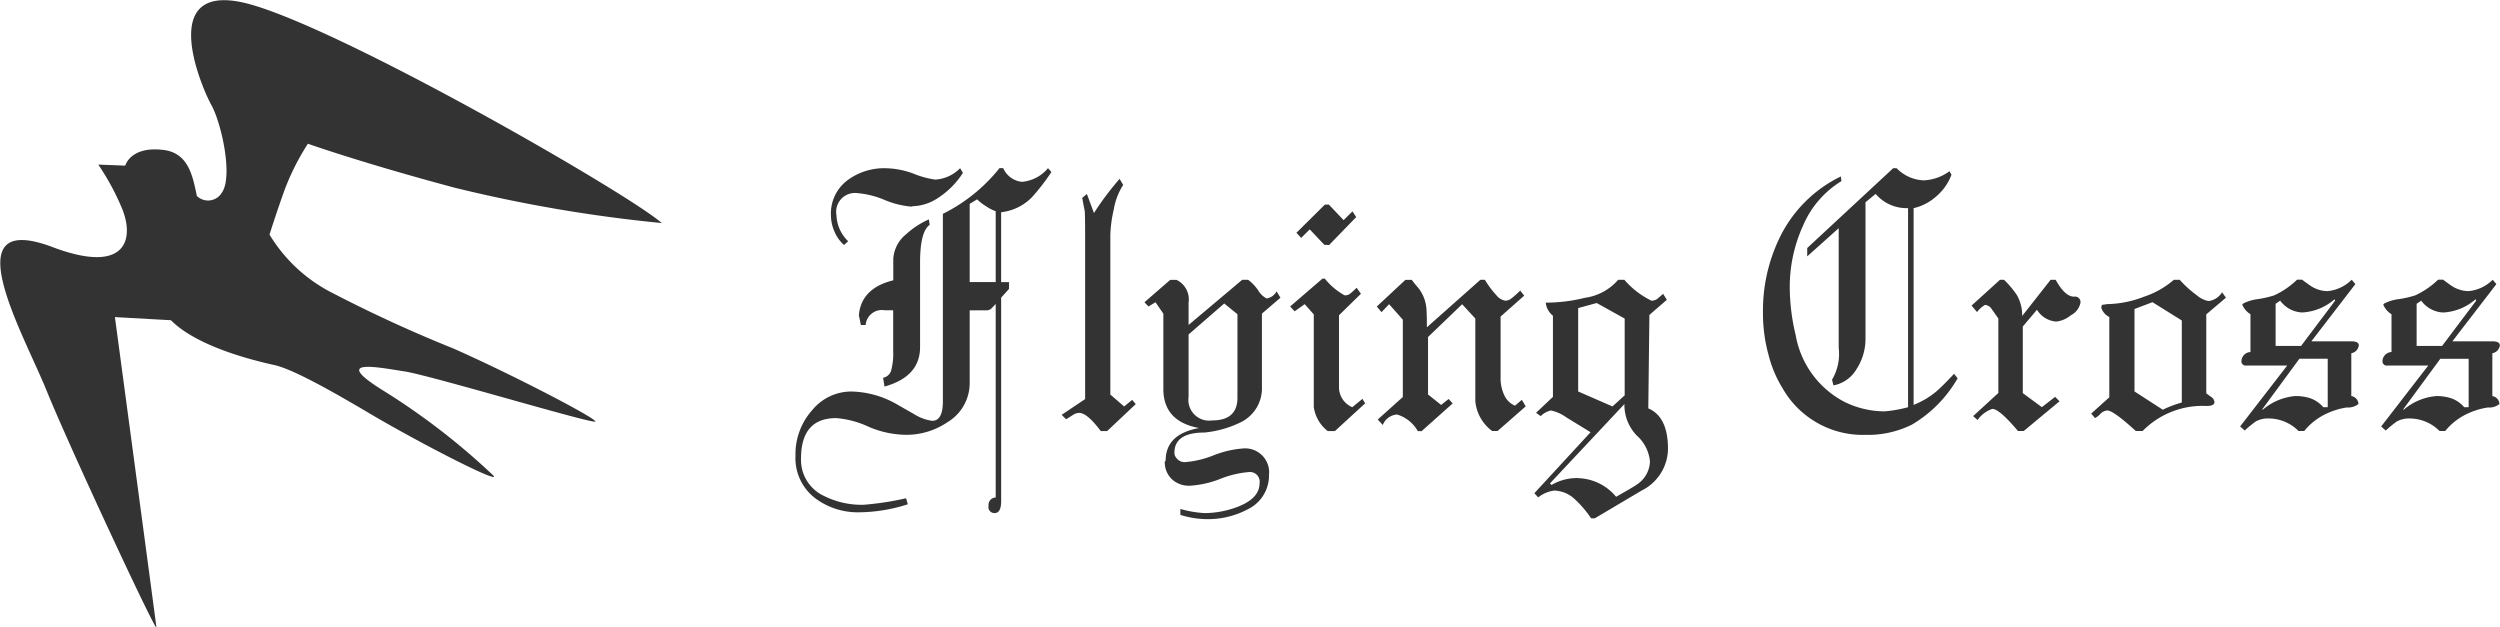
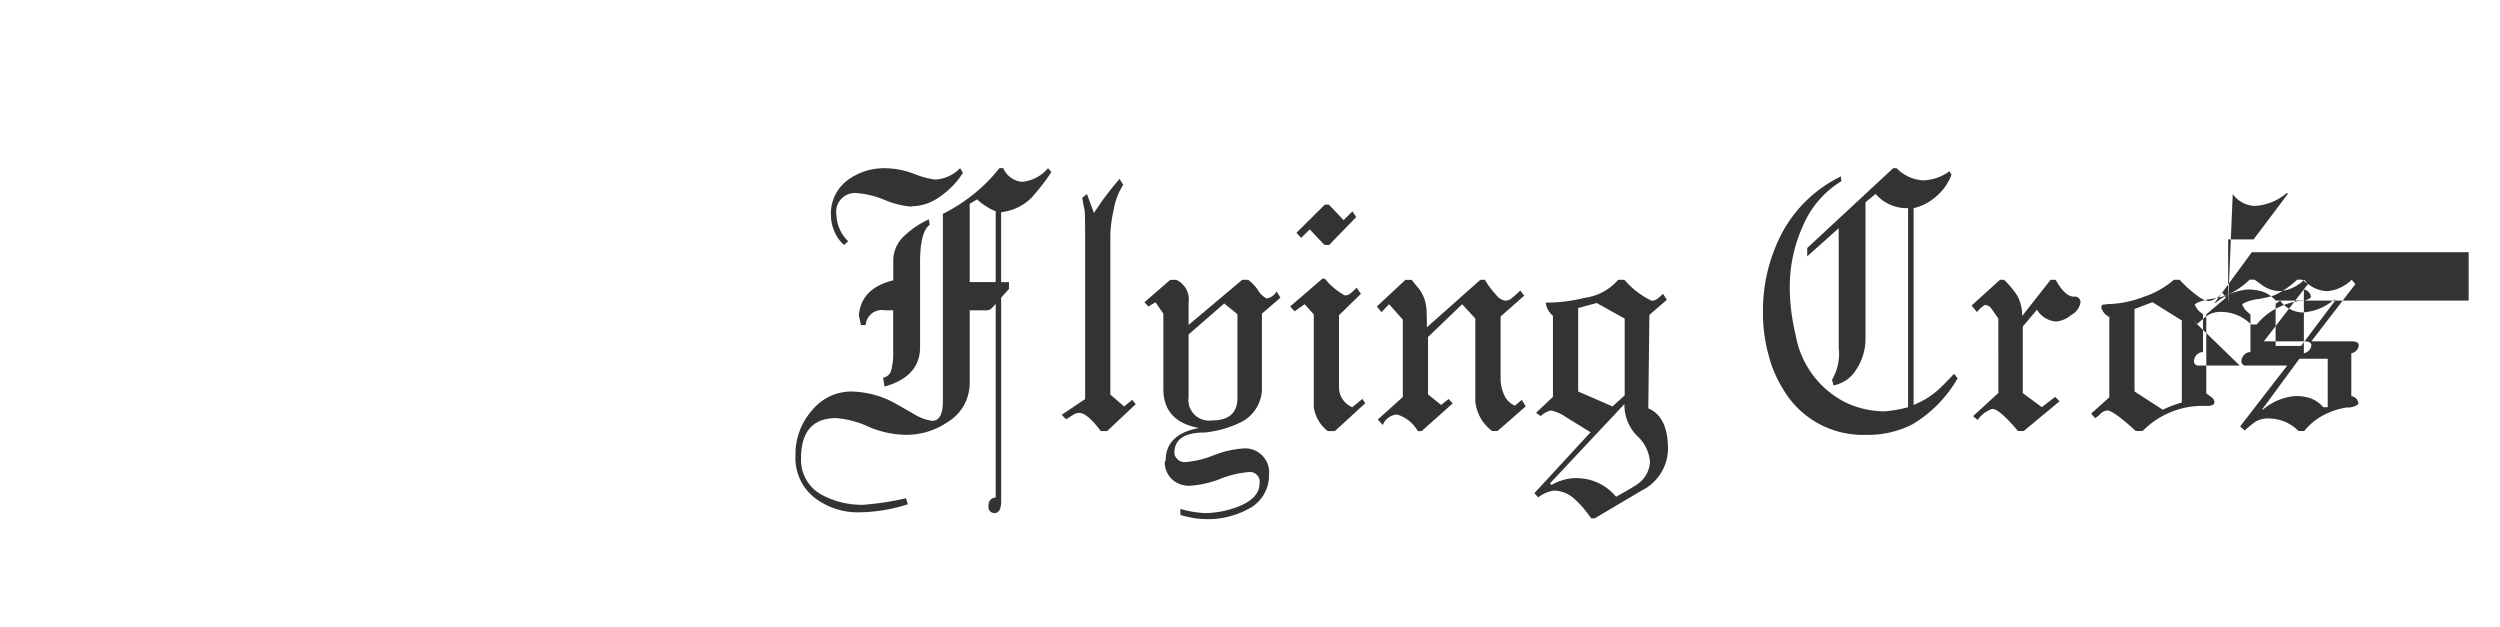
<svg xmlns="http://www.w3.org/2000/svg" id="logo.svg" width="209.812" height="52.656" viewBox="0 0 209.812 52.656">
  <defs>
    <style>
      .cls-1 {
        fill: #333;
        fill-rule: evenodd;
      }
    </style>
  </defs>
-   <path id="株式会社フライングクロス" class="cls-1" d="M526.6,46.762l0.621-.374a4.224,4.224,0,0,0,.79.6,3.2,3.2,0,0,0,.772.392v5.95H526.6v-6.57Zm-6.417,12.422a5.584,5.584,0,0,1-.151,1.475,0.871,0.871,0,0,1-.7.7l0.118,0.739q2.986-.831,2.986-3.312V51.674q0-2.578.807-3.149l-0.069-.457a7.047,7.047,0,0,0-1.9,1.24,2.875,2.875,0,0,0-1.087,2.072v1.8q-2.7.669-2.887,2.937l0.169,0.816h0.4a1.363,1.363,0,0,1,1.6-1.237h0.709v3.493ZM516.4,49.9a3.166,3.166,0,0,1-.979-2.171,1.581,1.581,0,0,1,1.795-1.86,7.4,7.4,0,0,1,2.233.563,7.36,7.36,0,0,0,2.251.563l0.136-.033a4.042,4.042,0,0,0,2.209-.764,6.928,6.928,0,0,0,1.988-2.036l-0.236-.391a3.18,3.18,0,0,1-2.084.957,7.415,7.415,0,0,1-1.829-.5,7,7,0,0,0-2.387-.454,5.155,5.155,0,0,0-3,.9,3.487,3.487,0,0,0-1.542,3.063,3.424,3.424,0,0,0,.305,1.37,2.92,2.92,0,0,0,.8,1.108Zm4.858,21.572a24.5,24.5,0,0,1-3.559.546,6.989,6.989,0,0,1-3.322-.739,3.33,3.33,0,0,1-1.932-3.134q0-3.4,2.953-3.4a7.922,7.922,0,0,1,2.733.733,8.151,8.151,0,0,0,3.14.67,6.12,6.12,0,0,0,3.446-1.048A3.825,3.825,0,0,0,526.6,61.8v-6.1h1.309a0.725,0.725,0,0,0,.454-0.1,5.337,5.337,0,0,0,.42-0.441V71.409a0.617,0.617,0,0,0-.6.7,0.5,0.5,0,0,0,.511.606c0.364,0,.547-0.339.547-1.012V54.638L529.9,53.9V53.332h-0.661V47.466a4.241,4.241,0,0,0,2.565-1.237,17.381,17.381,0,0,0,1.654-2.135l-0.286-.326a3.187,3.187,0,0,1-2.19,1.148,1.919,1.919,0,0,1-1.567-1.148H529.1a14.038,14.038,0,0,1-4.75,3.834V63.343q0,1.632-.9,1.63a3.829,3.829,0,0,1-1.53-.57l-1.343-.765a7.968,7.968,0,0,0-3.908-1.124,4.242,4.242,0,0,0-3.262,1.534,5.547,5.547,0,0,0-1.427,3.853,4.222,4.222,0,0,0,1.794,3.67,5.975,5.975,0,0,0,3.572,1.08,13.7,13.7,0,0,0,4.063-.674Zm15.03-8.323v-13.8c0-.98-0.012-1.639-0.032-1.977q-0.145-.7-0.209-1.111l0.389-.327,0.593,1.6q0.642-.994,1.218-1.728,0.425-.553.932-1.14l0.305,0.506a5.447,5.447,0,0,0-.79,2.055,11.067,11.067,0,0,0-.29,2.121V62.769l1.156,1,0.677-.554,0.3,0.355-2.4,2.263H537.6q-1.136-1.524-1.812-1.526a1.012,1.012,0,0,0-.457.131q-0.12.084-.643,0.406l-0.368-.374Zm12.783-.114q0,1.907-2.126,1.905a1.74,1.74,0,0,1-1.975-1.965V57.726l2.992-2.6,1.109,0.9v7.007Zm-6.02,5.284-0.076.063a1.939,1.939,0,0,0,.661,1.55,2.124,2.124,0,0,0,1.424.49,8.363,8.363,0,0,0,2.567-.574,8.269,8.269,0,0,1,2.4-.574,0.813,0.813,0,0,1,.9.941q0,1.282-1.882,1.992a7.866,7.866,0,0,1-2.746.51,9.177,9.177,0,0,1-2.018-.349v0.5a7.659,7.659,0,0,0,2.136.356,7.125,7.125,0,0,0,3.541-.837,3.148,3.148,0,0,0,1.762-2.881,2.009,2.009,0,0,0-2.183-2.212,8.265,8.265,0,0,0-2.463.574,8.246,8.246,0,0,1-2.411.574,0.865,0.865,0,0,1-.711-0.343,0.658,0.658,0,0,1-.17-0.442q0-1.7,2.521-1.7a8.9,8.9,0,0,0,3.148-.913,3.179,3.179,0,0,0,1.674-2.961V55.978l1.554-1.335-0.321-.537a1.167,1.167,0,0,1-.83.6,1.741,1.741,0,0,1-.729-0.7,3.647,3.647,0,0,0-.829-0.867H549.47l-4.5,3.789V55.068a1.819,1.819,0,0,0-1.019-1.926h-0.519l-2.166,1.879,0.338,0.358,0.591-.358,0.658,0.962V62.3q0,2.725,3,3.279Q543.046,66.083,543.046,68.317ZM555.48,56.045l-0.763-.862-0.848.6-0.374-.408,2.709-2.333h0.2a5.681,5.681,0,0,0,1.659,1.4h0.051a0.665,0.665,0,0,0,.423-0.146c0.124-.1.3-0.26,0.542-0.489l0.355,0.506-1.84,1.8v6.118a1.824,1.824,0,0,0,1.114,1.6l0.853-.7,0.229,0.373-2.537,2.327h-0.609a3.119,3.119,0,0,1-1.167-2.02V56.045Zm-1.46-6.851,2.387-2.365h0.339l1.235,1.3,0.745-.734,0.312,0.479-2.275,2.346-0.4-.019-1.225-1.294-0.719.713Zm8.93,13.783V56.484l-1.152-1.3-0.636.669-0.395-.473,2.4-2.238H563.7q0.286,0.38.576,0.708a3.219,3.219,0,0,1,.659,1.761q0.034,0.493.034,1.514l4.487-3.984h0.384a7.488,7.488,0,0,0,.955,1.282,1.22,1.22,0,0,0,.752.466,0.834,0.834,0,0,0,.419-0.115,7.062,7.062,0,0,0,.836-0.734l0.335,0.427-1.981,1.757v5.165a3.253,3.253,0,0,0,.306,1.427,1.714,1.714,0,0,0,.9.885l0.577-.49,0.324,0.55L570.9,65.83H570.45a3.51,3.51,0,0,1-1.415-2.506V56.388l-1.106-1.2-2.863,2.752v4.822l1.1,0.877,0.63-.5,0.339,0.373-2.607,2.327h-0.32a2.983,2.983,0,0,0-1.74-1.395,1.384,1.384,0,0,0-1.2.881l-0.422-.462Zm18.62-.142-1.025.93-2.878-1.255v-7l1.555-.424,2.348,1.305v6.446ZM574.132,64.3l0.391,0.279a1.816,1.816,0,0,1,.85-0.474,3.385,3.385,0,0,1,1.294.574l2.04,1.251-4.717,5.119,0.321,0.351a2.752,2.752,0,0,1,1.33-.572,2.619,2.619,0,0,1,1.684.669,9.181,9.181,0,0,1,1.431,1.662h0.3l3.928-2.329a3.96,3.96,0,0,0,2.221-3.5q0-2.7-1.653-3.4l0.092-7.846,1.465-1.267-0.313-.5c-0.124.11-.289,0.251-0.491,0.424a0.814,0.814,0,0,1-.491.148,7.111,7.111,0,0,1-2.269-1.748h-0.525a4.466,4.466,0,0,1-2.777,1.505,13.619,13.619,0,0,1-3.3.409,1.638,1.638,0,0,0,.606,1.1v6.808Zm3.576,5.483a4.17,4.17,0,0,0-2.273.572l-0.135-.13,6.248-6.659a3.7,3.7,0,0,0,1.044,2.65,3.312,3.312,0,0,1,1.1,2.176,2.4,2.4,0,0,1-1.079,1.913q-0.153.132-1.762,1.044A4.306,4.306,0,0,0,577.708,69.787Zm27.645-5.956V47.122a3.4,3.4,0,0,1-2.721-1.192l-0.851.7v11.39a4.675,4.675,0,0,1-.762,2.628A2.845,2.845,0,0,1,599.09,62l-0.118-.474a4.265,4.265,0,0,0,.56-2.675V48.806l-2.643,2.366,0-.7,7.215-6.7h0.288a3.358,3.358,0,0,0,2.252,1.02,3.918,3.918,0,0,0,2.184-.767l0.169,0.294a4.392,4.392,0,0,1-1.308,1.844,4.273,4.273,0,0,1-1.87.963V63.634a6.81,6.81,0,0,0,2-1.207q0.508-.455,1.394-1.4l0.3,0.376a10.657,10.657,0,0,1-3.826,3.883,8.254,8.254,0,0,1-3.911.865,7.744,7.744,0,0,1-6.958-3.917,9.842,9.842,0,0,1-1.152-2.709,13.164,13.164,0,0,1-.491-3.671,14.031,14.031,0,0,1,1.354-6.152,11.057,11.057,0,0,1,5.182-5.238l0.051,0.392a8.071,8.071,0,0,0-3.219,3.729,12.392,12.392,0,0,0-1.119,5.164,17.309,17.309,0,0,0,.493,4.015,7.84,7.84,0,0,0,4.087,5.614,7.631,7.631,0,0,0,3.409.8A11.23,11.23,0,0,0,605.353,63.831Zm7.577-1.191V56.391q-0.394-.571-0.618-0.882a0.7,0.7,0,0,0-.514-0.261,2.327,2.327,0,0,0-.654.6l-0.463-.546,2.387-2.165h0.339a7.908,7.908,0,0,1,1.083,1.288,3.421,3.421,0,0,1,.44,1.749l2.388-3.038h0.423q0.779,1.417,1.541,1.416a0.466,0.466,0,0,1,.541.511,1.527,1.527,0,0,1-.81,1.053,2.316,2.316,0,0,1-1.223.527,2.065,2.065,0,0,1-1.619-.992l-1.19,1.409v5.588l1.6,1.179,1.116-.865,0.367,0.373-3,2.491h-0.491q-1.558-1.853-2.151-1.853a2.486,2.486,0,0,0-1.236.932l-0.372-.327Zm15.4,0.8a9.35,9.35,0,0,0-1.6.606l-2.373-1.534v-6.92l1.509-.571,2.46,1.534v6.885Zm-7.609.931,0.321,0.377a1.69,1.69,0,0,0,.457-0.361,0.881,0.881,0,0,1,.576-0.277q0.509,0,2.389,1.721h0.575a7.05,7.05,0,0,1,5.367-2.1c0.438,0,.661-0.108.661-0.327a0.606,0.606,0,0,0-.194-0.373c-0.058-.044-0.224-0.161-0.492-0.357V56.039l1.649-1.4-0.322-.455a1.58,1.58,0,0,1-1.133.739,2.145,2.145,0,0,1-1.017-.508,9,9,0,0,1-1.406-1.277h-0.492a7.372,7.372,0,0,1-2.522,1.426,8.864,8.864,0,0,1-3.063.614l-0.457.066a0.314,0.314,0,0,0-.017.131,0.13,0.13,0,0,0-.034.1,1.274,1.274,0,0,0,.675.783V63Zm19.843-.538H640.2a2.6,2.6,0,0,0-1.046-.735,3.909,3.909,0,0,0-1.295-.2,4.794,4.794,0,0,0-2.732,1.144l-0.05-.028,3.117-4.245h2.378v4.059Zm-7.343,1.616,0.389,0.343a8.351,8.351,0,0,1,.934-0.767,2.1,2.1,0,0,1,1.067-.245,3.545,3.545,0,0,1,2.513,1.052H638.6a5.26,5.26,0,0,1,1.984-1.508,6.05,6.05,0,0,1,1.6-.468,1.362,1.362,0,0,0,.968-0.293,0.706,0.706,0,0,0-.6-0.664V59.3a0.755,0.755,0,0,0,.629-0.66c0-.225-0.211-0.339-0.629-0.339H639.2l3.692-4.8-0.306-.368a3.327,3.327,0,0,1-2.021.956,2.622,2.622,0,0,1-1.361-.4q-0.2-.126-0.781-0.56H638a6.917,6.917,0,0,1-1.922,1.316,8.791,8.791,0,0,1-1.36.313,3.6,3.6,0,0,0-1.22.362,0.364,0.364,0,0,0-.1.1,1.7,1.7,0,0,0,.69.806v3.175a0.792,0.792,0,0,0-.757.74,0.361,0.361,0,0,0,.422.394h3.419Zm3.361-10.558a2.41,2.41,0,0,0,1.836.993,4.461,4.461,0,0,0,2.724-1.108l0.054,0.115-2.861,3.8H636.2V55.152ZM652.4,63.831h-0.373a2.6,2.6,0,0,0-1.046-.735,3.907,3.907,0,0,0-1.294-.2,4.8,4.8,0,0,0-2.733,1.144l-0.049-.028,3.117-4.245H652.4v4.059Zm-7.343,1.616,0.388,0.343a8.422,8.422,0,0,1,.935-0.767,2.1,2.1,0,0,1,1.066-.245,3.548,3.548,0,0,1,2.514,1.052h0.472a5.26,5.26,0,0,1,1.984-1.508,6.05,6.05,0,0,1,1.6-.468,1.358,1.358,0,0,0,.967-0.293,0.7,0.7,0,0,0-.595-0.664V59.3a0.755,0.755,0,0,0,.629-0.66c0-.225-0.211-0.339-0.629-0.339h-3.353l3.692-4.8-0.306-.368a3.327,3.327,0,0,1-2.022.956,2.618,2.618,0,0,1-1.36-.4q-0.2-.126-0.781-0.56h-0.422a6.917,6.917,0,0,1-1.922,1.316,8.783,8.783,0,0,1-1.361.313,3.591,3.591,0,0,0-1.219.362,0.366,0.366,0,0,0-.1.1,1.7,1.7,0,0,0,.691.806v3.175a0.791,0.791,0,0,0-.757.74,0.361,0.361,0,0,0,.422.394h3.419Zm3.361-10.558a2.409,2.409,0,0,0,1.836.993,4.461,4.461,0,0,0,2.724-1.108l0.054,0.115-2.861,3.8h-2.137V55.152Z" transform="translate(-445.219 -29.656)" />
-   <path id="mark" class="cls-1" d="M453.466,43.469l2.264,0.088s0.436-1.665,3.223-1.315c2.09,0.263,2.439,2.191,2.787,3.856a1.341,1.341,0,0,0,2.09-.263c0.958-1.315,0-5.784-.871-7.362s-4.79-10.78,3.4-8.414,31.616,15.863,34.4,18.317A122.4,122.4,0,0,1,483.34,45.4c-7.839-2.1-12.281-3.681-12.281-3.681a20.582,20.582,0,0,0-1.916,3.769c-0.7,1.928-1.306,3.856-1.306,3.856a13.066,13.066,0,0,0,4.964,4.733,114.786,114.786,0,0,0,10.452,4.82c4.964,2.191,12.019,5.872,11.932,6.135s-13.762-3.856-16.026-4.207-6.184-1.14-1.829,1.578a57.642,57.642,0,0,1,9.32,7.187c0.522,0.7-6.242-2.766-10.452-5.259-2.961-1.753-6.358-3.681-7.926-4.031s-6.445-1.49-8.709-3.769l-4.7-.263s3.4,25.329,3.484,26.03-7.316-15.162-9.232-19.895-7.938-15.2.522-12.007c6.271,2.366,6.928-.751,5.749-3.418A20.6,20.6,0,0,0,453.466,43.469Z" transform="translate(-445.219 -29.656)" />
+   <path id="株式会社フライングクロス" class="cls-1" d="M526.6,46.762l0.621-.374a4.224,4.224,0,0,0,.79.6,3.2,3.2,0,0,0,.772.392v5.95H526.6v-6.57Zm-6.417,12.422a5.584,5.584,0,0,1-.151,1.475,0.871,0.871,0,0,1-.7.7l0.118,0.739q2.986-.831,2.986-3.312V51.674q0-2.578.807-3.149l-0.069-.457a7.047,7.047,0,0,0-1.9,1.24,2.875,2.875,0,0,0-1.087,2.072v1.8q-2.7.669-2.887,2.937l0.169,0.816h0.4a1.363,1.363,0,0,1,1.6-1.237h0.709v3.493ZM516.4,49.9a3.166,3.166,0,0,1-.979-2.171,1.581,1.581,0,0,1,1.795-1.86,7.4,7.4,0,0,1,2.233.563,7.36,7.36,0,0,0,2.251.563l0.136-.033a4.042,4.042,0,0,0,2.209-.764,6.928,6.928,0,0,0,1.988-2.036l-0.236-.391a3.18,3.18,0,0,1-2.084.957,7.415,7.415,0,0,1-1.829-.5,7,7,0,0,0-2.387-.454,5.155,5.155,0,0,0-3,.9,3.487,3.487,0,0,0-1.542,3.063,3.424,3.424,0,0,0,.305,1.37,2.92,2.92,0,0,0,.8,1.108Zm4.858,21.572a24.5,24.5,0,0,1-3.559.546,6.989,6.989,0,0,1-3.322-.739,3.33,3.33,0,0,1-1.932-3.134q0-3.4,2.953-3.4a7.922,7.922,0,0,1,2.733.733,8.151,8.151,0,0,0,3.14.67,6.12,6.12,0,0,0,3.446-1.048A3.825,3.825,0,0,0,526.6,61.8v-6.1h1.309a0.725,0.725,0,0,0,.454-0.1,5.337,5.337,0,0,0,.42-0.441V71.409a0.617,0.617,0,0,0-.6.7,0.5,0.5,0,0,0,.511.606c0.364,0,.547-0.339.547-1.012V54.638L529.9,53.9V53.332h-0.661V47.466a4.241,4.241,0,0,0,2.565-1.237,17.381,17.381,0,0,0,1.654-2.135l-0.286-.326a3.187,3.187,0,0,1-2.19,1.148,1.919,1.919,0,0,1-1.567-1.148H529.1a14.038,14.038,0,0,1-4.75,3.834V63.343q0,1.632-.9,1.63a3.829,3.829,0,0,1-1.53-.57l-1.343-.765a7.968,7.968,0,0,0-3.908-1.124,4.242,4.242,0,0,0-3.262,1.534,5.547,5.547,0,0,0-1.427,3.853,4.222,4.222,0,0,0,1.794,3.67,5.975,5.975,0,0,0,3.572,1.08,13.7,13.7,0,0,0,4.063-.674Zm15.03-8.323v-13.8c0-.98-0.012-1.639-0.032-1.977q-0.145-.7-0.209-1.111l0.389-.327,0.593,1.6q0.642-.994,1.218-1.728,0.425-.553.932-1.14l0.305,0.506a5.447,5.447,0,0,0-.79,2.055,11.067,11.067,0,0,0-.29,2.121V62.769l1.156,1,0.677-.554,0.3,0.355-2.4,2.263H537.6q-1.136-1.524-1.812-1.526a1.012,1.012,0,0,0-.457.131q-0.12.084-.643,0.406l-0.368-.374Zm12.783-.114q0,1.907-2.126,1.905a1.74,1.74,0,0,1-1.975-1.965V57.726l2.992-2.6,1.109,0.9v7.007Zm-6.02,5.284-0.076.063a1.939,1.939,0,0,0,.661,1.55,2.124,2.124,0,0,0,1.424.49,8.363,8.363,0,0,0,2.567-.574,8.269,8.269,0,0,1,2.4-.574,0.813,0.813,0,0,1,.9.941q0,1.282-1.882,1.992a7.866,7.866,0,0,1-2.746.51,9.177,9.177,0,0,1-2.018-.349v0.5a7.659,7.659,0,0,0,2.136.356,7.125,7.125,0,0,0,3.541-.837,3.148,3.148,0,0,0,1.762-2.881,2.009,2.009,0,0,0-2.183-2.212,8.265,8.265,0,0,0-2.463.574,8.246,8.246,0,0,1-2.411.574,0.865,0.865,0,0,1-.711-0.343,0.658,0.658,0,0,1-.17-0.442q0-1.7,2.521-1.7a8.9,8.9,0,0,0,3.148-.913,3.179,3.179,0,0,0,1.674-2.961V55.978l1.554-1.335-0.321-.537a1.167,1.167,0,0,1-.83.6,1.741,1.741,0,0,1-.729-0.7,3.647,3.647,0,0,0-.829-0.867H549.47l-4.5,3.789V55.068a1.819,1.819,0,0,0-1.019-1.926h-0.519l-2.166,1.879,0.338,0.358,0.591-.358,0.658,0.962V62.3q0,2.725,3,3.279Q543.046,66.083,543.046,68.317ZM555.48,56.045l-0.763-.862-0.848.6-0.374-.408,2.709-2.333h0.2a5.681,5.681,0,0,0,1.659,1.4h0.051a0.665,0.665,0,0,0,.423-0.146c0.124-.1.3-0.26,0.542-0.489l0.355,0.506-1.84,1.8v6.118a1.824,1.824,0,0,0,1.114,1.6l0.853-.7,0.229,0.373-2.537,2.327h-0.609a3.119,3.119,0,0,1-1.167-2.02V56.045Zm-1.46-6.851,2.387-2.365h0.339l1.235,1.3,0.745-.734,0.312,0.479-2.275,2.346-0.4-.019-1.225-1.294-0.719.713Zm8.93,13.783V56.484l-1.152-1.3-0.636.669-0.395-.473,2.4-2.238H563.7q0.286,0.38.576,0.708a3.219,3.219,0,0,1,.659,1.761q0.034,0.493.034,1.514l4.487-3.984h0.384a7.488,7.488,0,0,0,.955,1.282,1.22,1.22,0,0,0,.752.466,0.834,0.834,0,0,0,.419-0.115,7.062,7.062,0,0,0,.836-0.734l0.335,0.427-1.981,1.757v5.165a3.253,3.253,0,0,0,.306,1.427,1.714,1.714,0,0,0,.9.885l0.577-.49,0.324,0.55L570.9,65.83H570.45a3.51,3.51,0,0,1-1.415-2.506V56.388l-1.106-1.2-2.863,2.752v4.822l1.1,0.877,0.63-.5,0.339,0.373-2.607,2.327h-0.32a2.983,2.983,0,0,0-1.74-1.395,1.384,1.384,0,0,0-1.2.881l-0.422-.462Zm18.62-.142-1.025.93-2.878-1.255v-7l1.555-.424,2.348,1.305v6.446ZM574.132,64.3l0.391,0.279a1.816,1.816,0,0,1,.85-0.474,3.385,3.385,0,0,1,1.294.574l2.04,1.251-4.717,5.119,0.321,0.351a2.752,2.752,0,0,1,1.33-.572,2.619,2.619,0,0,1,1.684.669,9.181,9.181,0,0,1,1.431,1.662h0.3l3.928-2.329a3.96,3.96,0,0,0,2.221-3.5q0-2.7-1.653-3.4l0.092-7.846,1.465-1.267-0.313-.5c-0.124.11-.289,0.251-0.491,0.424a0.814,0.814,0,0,1-.491.148,7.111,7.111,0,0,1-2.269-1.748h-0.525a4.466,4.466,0,0,1-2.777,1.505,13.619,13.619,0,0,1-3.3.409,1.638,1.638,0,0,0,.606,1.1v6.808Zm3.576,5.483a4.17,4.17,0,0,0-2.273.572l-0.135-.13,6.248-6.659a3.7,3.7,0,0,0,1.044,2.65,3.312,3.312,0,0,1,1.1,2.176,2.4,2.4,0,0,1-1.079,1.913q-0.153.132-1.762,1.044A4.306,4.306,0,0,0,577.708,69.787Zm27.645-5.956V47.122a3.4,3.4,0,0,1-2.721-1.192l-0.851.7v11.39a4.675,4.675,0,0,1-.762,2.628A2.845,2.845,0,0,1,599.09,62l-0.118-.474a4.265,4.265,0,0,0,.56-2.675V48.806l-2.643,2.366,0-.7,7.215-6.7h0.288a3.358,3.358,0,0,0,2.252,1.02,3.918,3.918,0,0,0,2.184-.767l0.169,0.294a4.392,4.392,0,0,1-1.308,1.844,4.273,4.273,0,0,1-1.87.963V63.634a6.81,6.81,0,0,0,2-1.207q0.508-.455,1.394-1.4l0.3,0.376a10.657,10.657,0,0,1-3.826,3.883,8.254,8.254,0,0,1-3.911.865,7.744,7.744,0,0,1-6.958-3.917,9.842,9.842,0,0,1-1.152-2.709,13.164,13.164,0,0,1-.491-3.671,14.031,14.031,0,0,1,1.354-6.152,11.057,11.057,0,0,1,5.182-5.238l0.051,0.392a8.071,8.071,0,0,0-3.219,3.729,12.392,12.392,0,0,0-1.119,5.164,17.309,17.309,0,0,0,.493,4.015,7.84,7.84,0,0,0,4.087,5.614,7.631,7.631,0,0,0,3.409.8A11.23,11.23,0,0,0,605.353,63.831Zm7.577-1.191V56.391q-0.394-.571-0.618-0.882a0.7,0.7,0,0,0-.514-0.261,2.327,2.327,0,0,0-.654.6l-0.463-.546,2.387-2.165h0.339a7.908,7.908,0,0,1,1.083,1.288,3.421,3.421,0,0,1,.44,1.749l2.388-3.038h0.423q0.779,1.417,1.541,1.416a0.466,0.466,0,0,1,.541.511,1.527,1.527,0,0,1-.81,1.053,2.316,2.316,0,0,1-1.223.527,2.065,2.065,0,0,1-1.619-.992l-1.19,1.409v5.588l1.6,1.179,1.116-.865,0.367,0.373-3,2.491h-0.491q-1.558-1.853-2.151-1.853a2.486,2.486,0,0,0-1.236.932l-0.372-.327Zm15.4,0.8a9.35,9.35,0,0,0-1.6.606l-2.373-1.534v-6.92l1.509-.571,2.46,1.534v6.885Zm-7.609.931,0.321,0.377a1.69,1.69,0,0,0,.457-0.361,0.881,0.881,0,0,1,.576-0.277q0.509,0,2.389,1.721h0.575a7.05,7.05,0,0,1,5.367-2.1c0.438,0,.661-0.108.661-0.327a0.606,0.606,0,0,0-.194-0.373c-0.058-.044-0.224-0.161-0.492-0.357V56.039l1.649-1.4-0.322-.455a1.58,1.58,0,0,1-1.133.739,2.145,2.145,0,0,1-1.017-.508,9,9,0,0,1-1.406-1.277h-0.492a7.372,7.372,0,0,1-2.522,1.426,8.864,8.864,0,0,1-3.063.614l-0.457.066a0.314,0.314,0,0,0-.017.131,0.13,0.13,0,0,0-.034.1,1.274,1.274,0,0,0,.675.783V63Zm19.843-.538H640.2a2.6,2.6,0,0,0-1.046-.735,3.909,3.909,0,0,0-1.295-.2,4.794,4.794,0,0,0-2.732,1.144l-0.05-.028,3.117-4.245h2.378v4.059Zm-7.343,1.616,0.389,0.343a8.351,8.351,0,0,1,.934-0.767,2.1,2.1,0,0,1,1.067-.245,3.545,3.545,0,0,1,2.513,1.052H638.6a5.26,5.26,0,0,1,1.984-1.508,6.05,6.05,0,0,1,1.6-.468,1.362,1.362,0,0,0,.968-0.293,0.706,0.706,0,0,0-.6-0.664V59.3a0.755,0.755,0,0,0,.629-0.66c0-.225-0.211-0.339-0.629-0.339H639.2l3.692-4.8-0.306-.368a3.327,3.327,0,0,1-2.021.956,2.622,2.622,0,0,1-1.361-.4q-0.2-.126-0.781-0.56H638a6.917,6.917,0,0,1-1.922,1.316,8.791,8.791,0,0,1-1.36.313,3.6,3.6,0,0,0-1.22.362,0.364,0.364,0,0,0-.1.1,1.7,1.7,0,0,0,.69.806v3.175a0.792,0.792,0,0,0-.757.74,0.361,0.361,0,0,0,.422.394h3.419Zm3.361-10.558a2.41,2.41,0,0,0,1.836.993,4.461,4.461,0,0,0,2.724-1.108l0.054,0.115-2.861,3.8H636.2V55.152Zh-0.373a2.6,2.6,0,0,0-1.046-.735,3.907,3.907,0,0,0-1.294-.2,4.8,4.8,0,0,0-2.733,1.144l-0.049-.028,3.117-4.245H652.4v4.059Zm-7.343,1.616,0.388,0.343a8.422,8.422,0,0,1,.935-0.767,2.1,2.1,0,0,1,1.066-.245,3.548,3.548,0,0,1,2.514,1.052h0.472a5.26,5.26,0,0,1,1.984-1.508,6.05,6.05,0,0,1,1.6-.468,1.358,1.358,0,0,0,.967-0.293,0.7,0.7,0,0,0-.595-0.664V59.3a0.755,0.755,0,0,0,.629-0.66c0-.225-0.211-0.339-0.629-0.339h-3.353l3.692-4.8-0.306-.368a3.327,3.327,0,0,1-2.022.956,2.618,2.618,0,0,1-1.36-.4q-0.2-.126-0.781-0.56h-0.422a6.917,6.917,0,0,1-1.922,1.316,8.783,8.783,0,0,1-1.361.313,3.591,3.591,0,0,0-1.219.362,0.366,0.366,0,0,0-.1.1,1.7,1.7,0,0,0,.691.806v3.175a0.791,0.791,0,0,0-.757.74,0.361,0.361,0,0,0,.422.394h3.419Zm3.361-10.558a2.409,2.409,0,0,0,1.836.993,4.461,4.461,0,0,0,2.724-1.108l0.054,0.115-2.861,3.8h-2.137V55.152Z" transform="translate(-445.219 -29.656)" />
</svg>